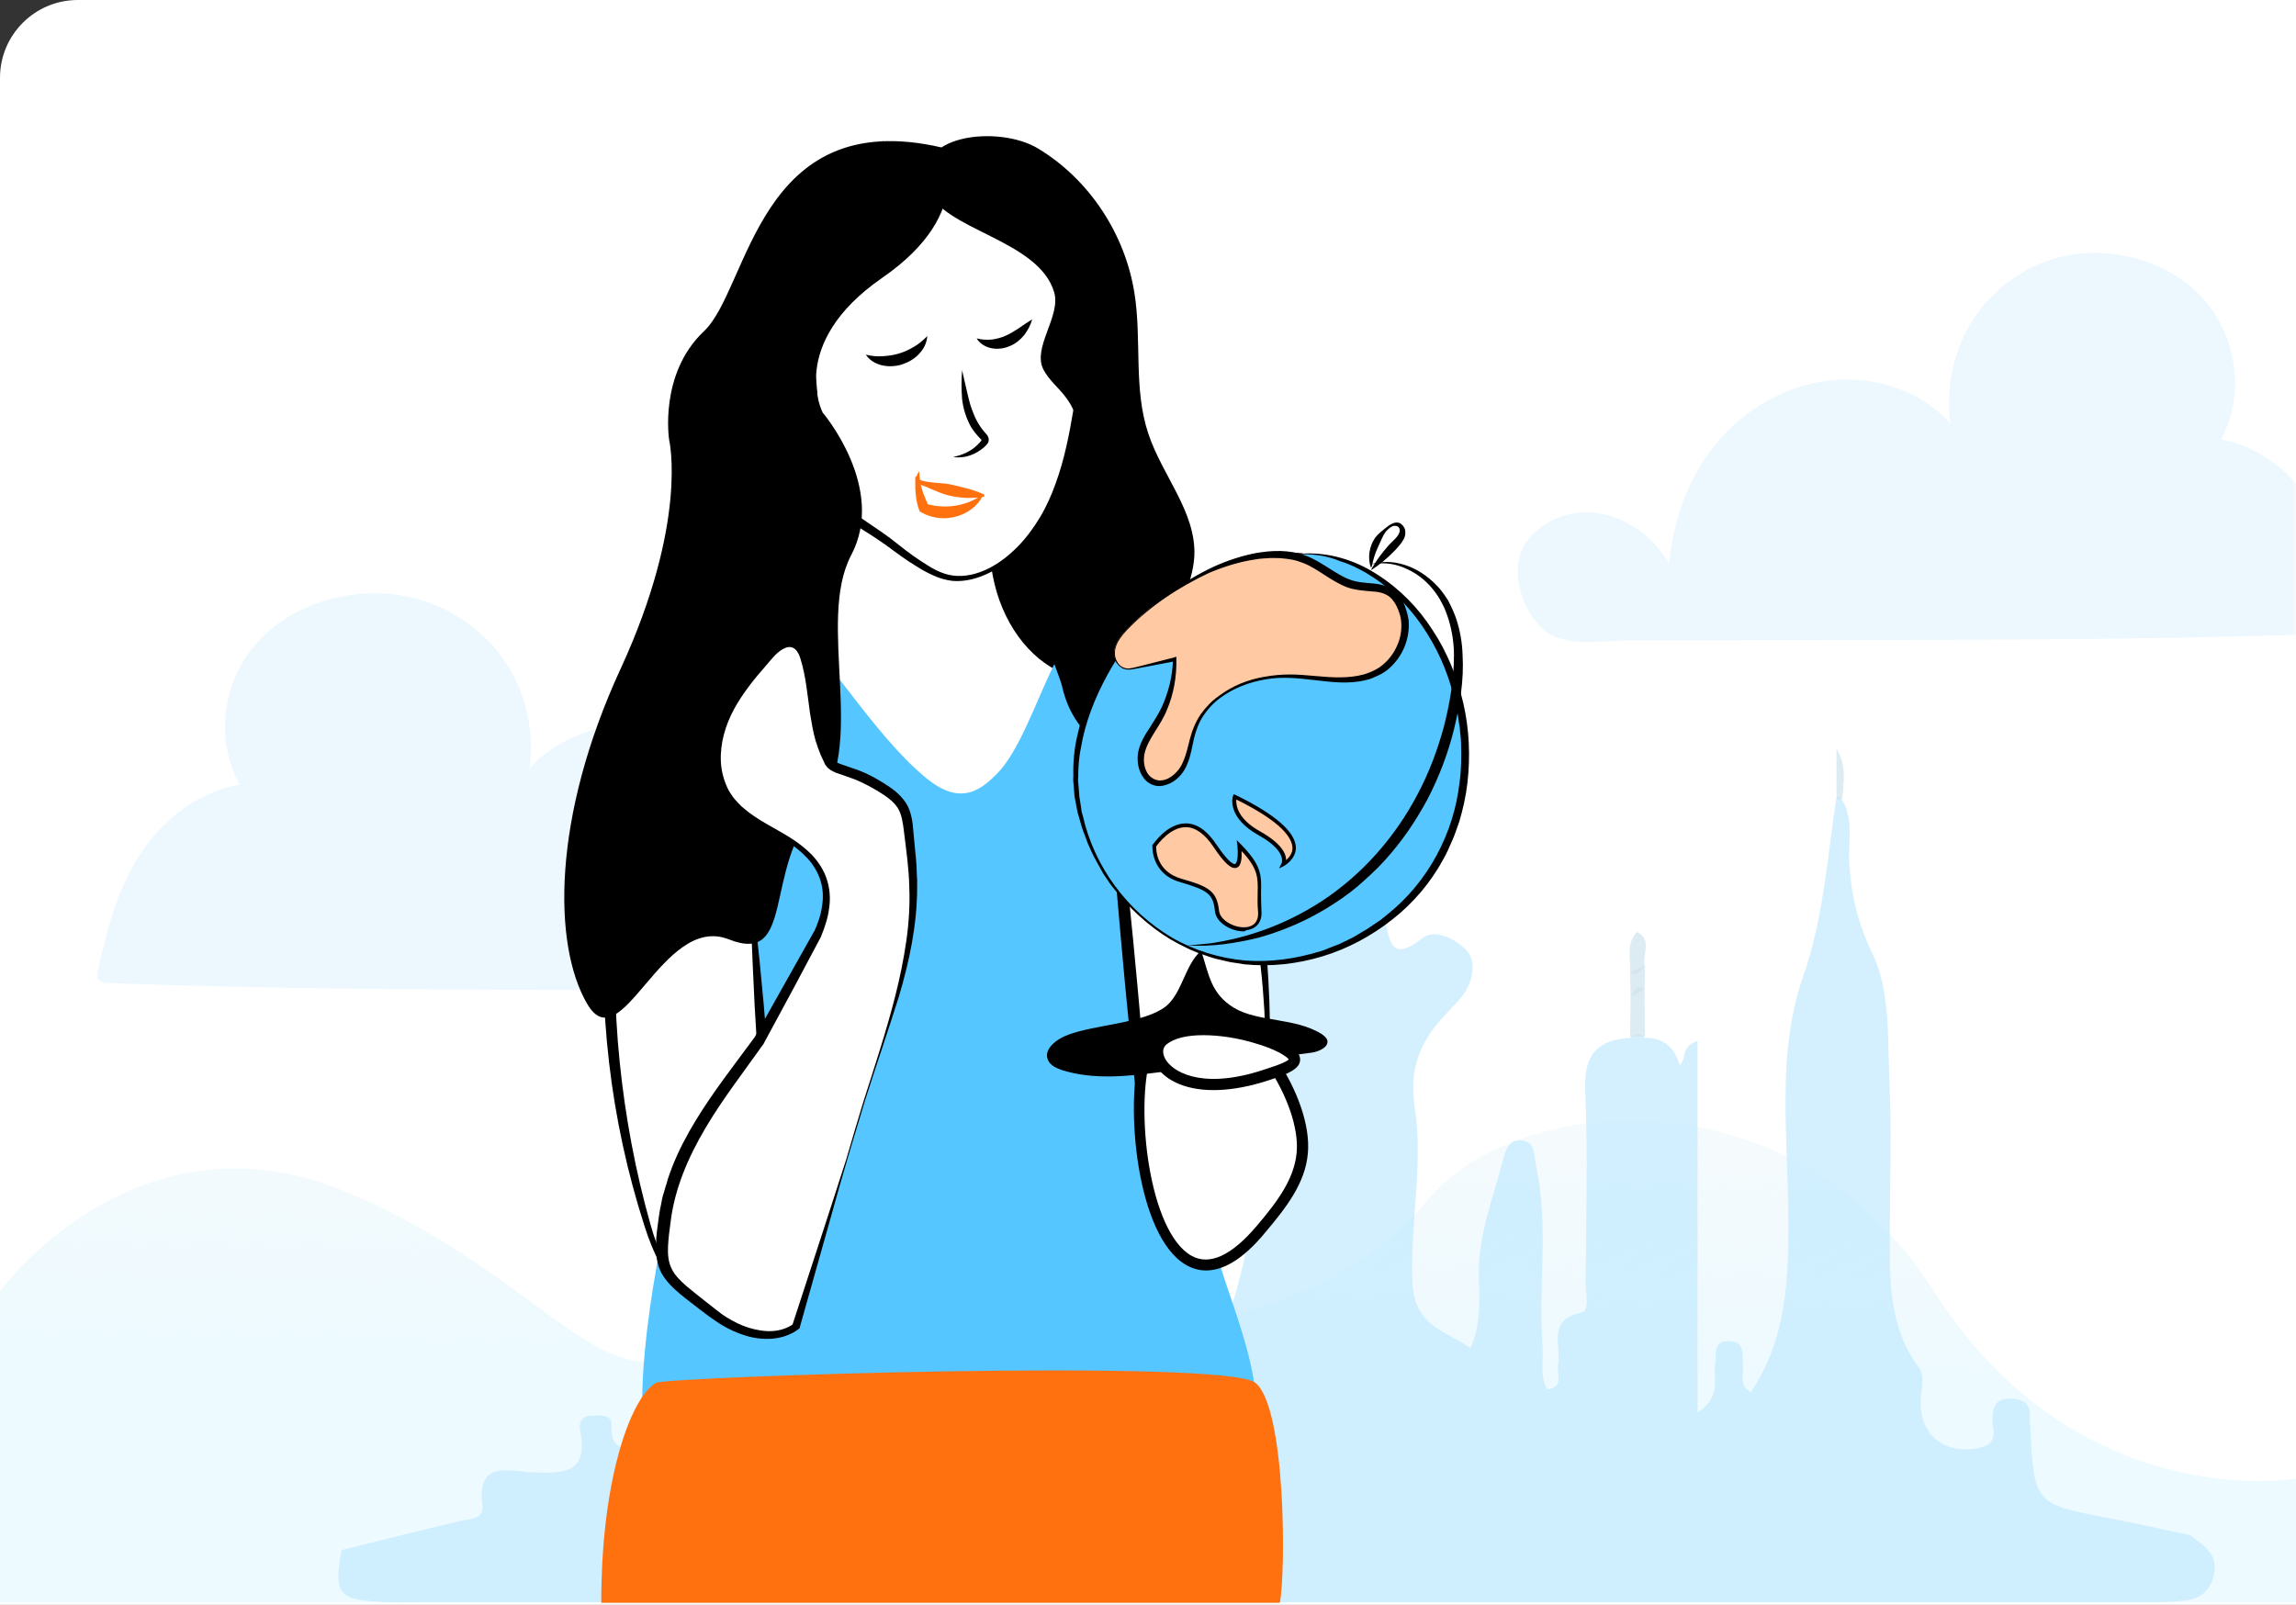
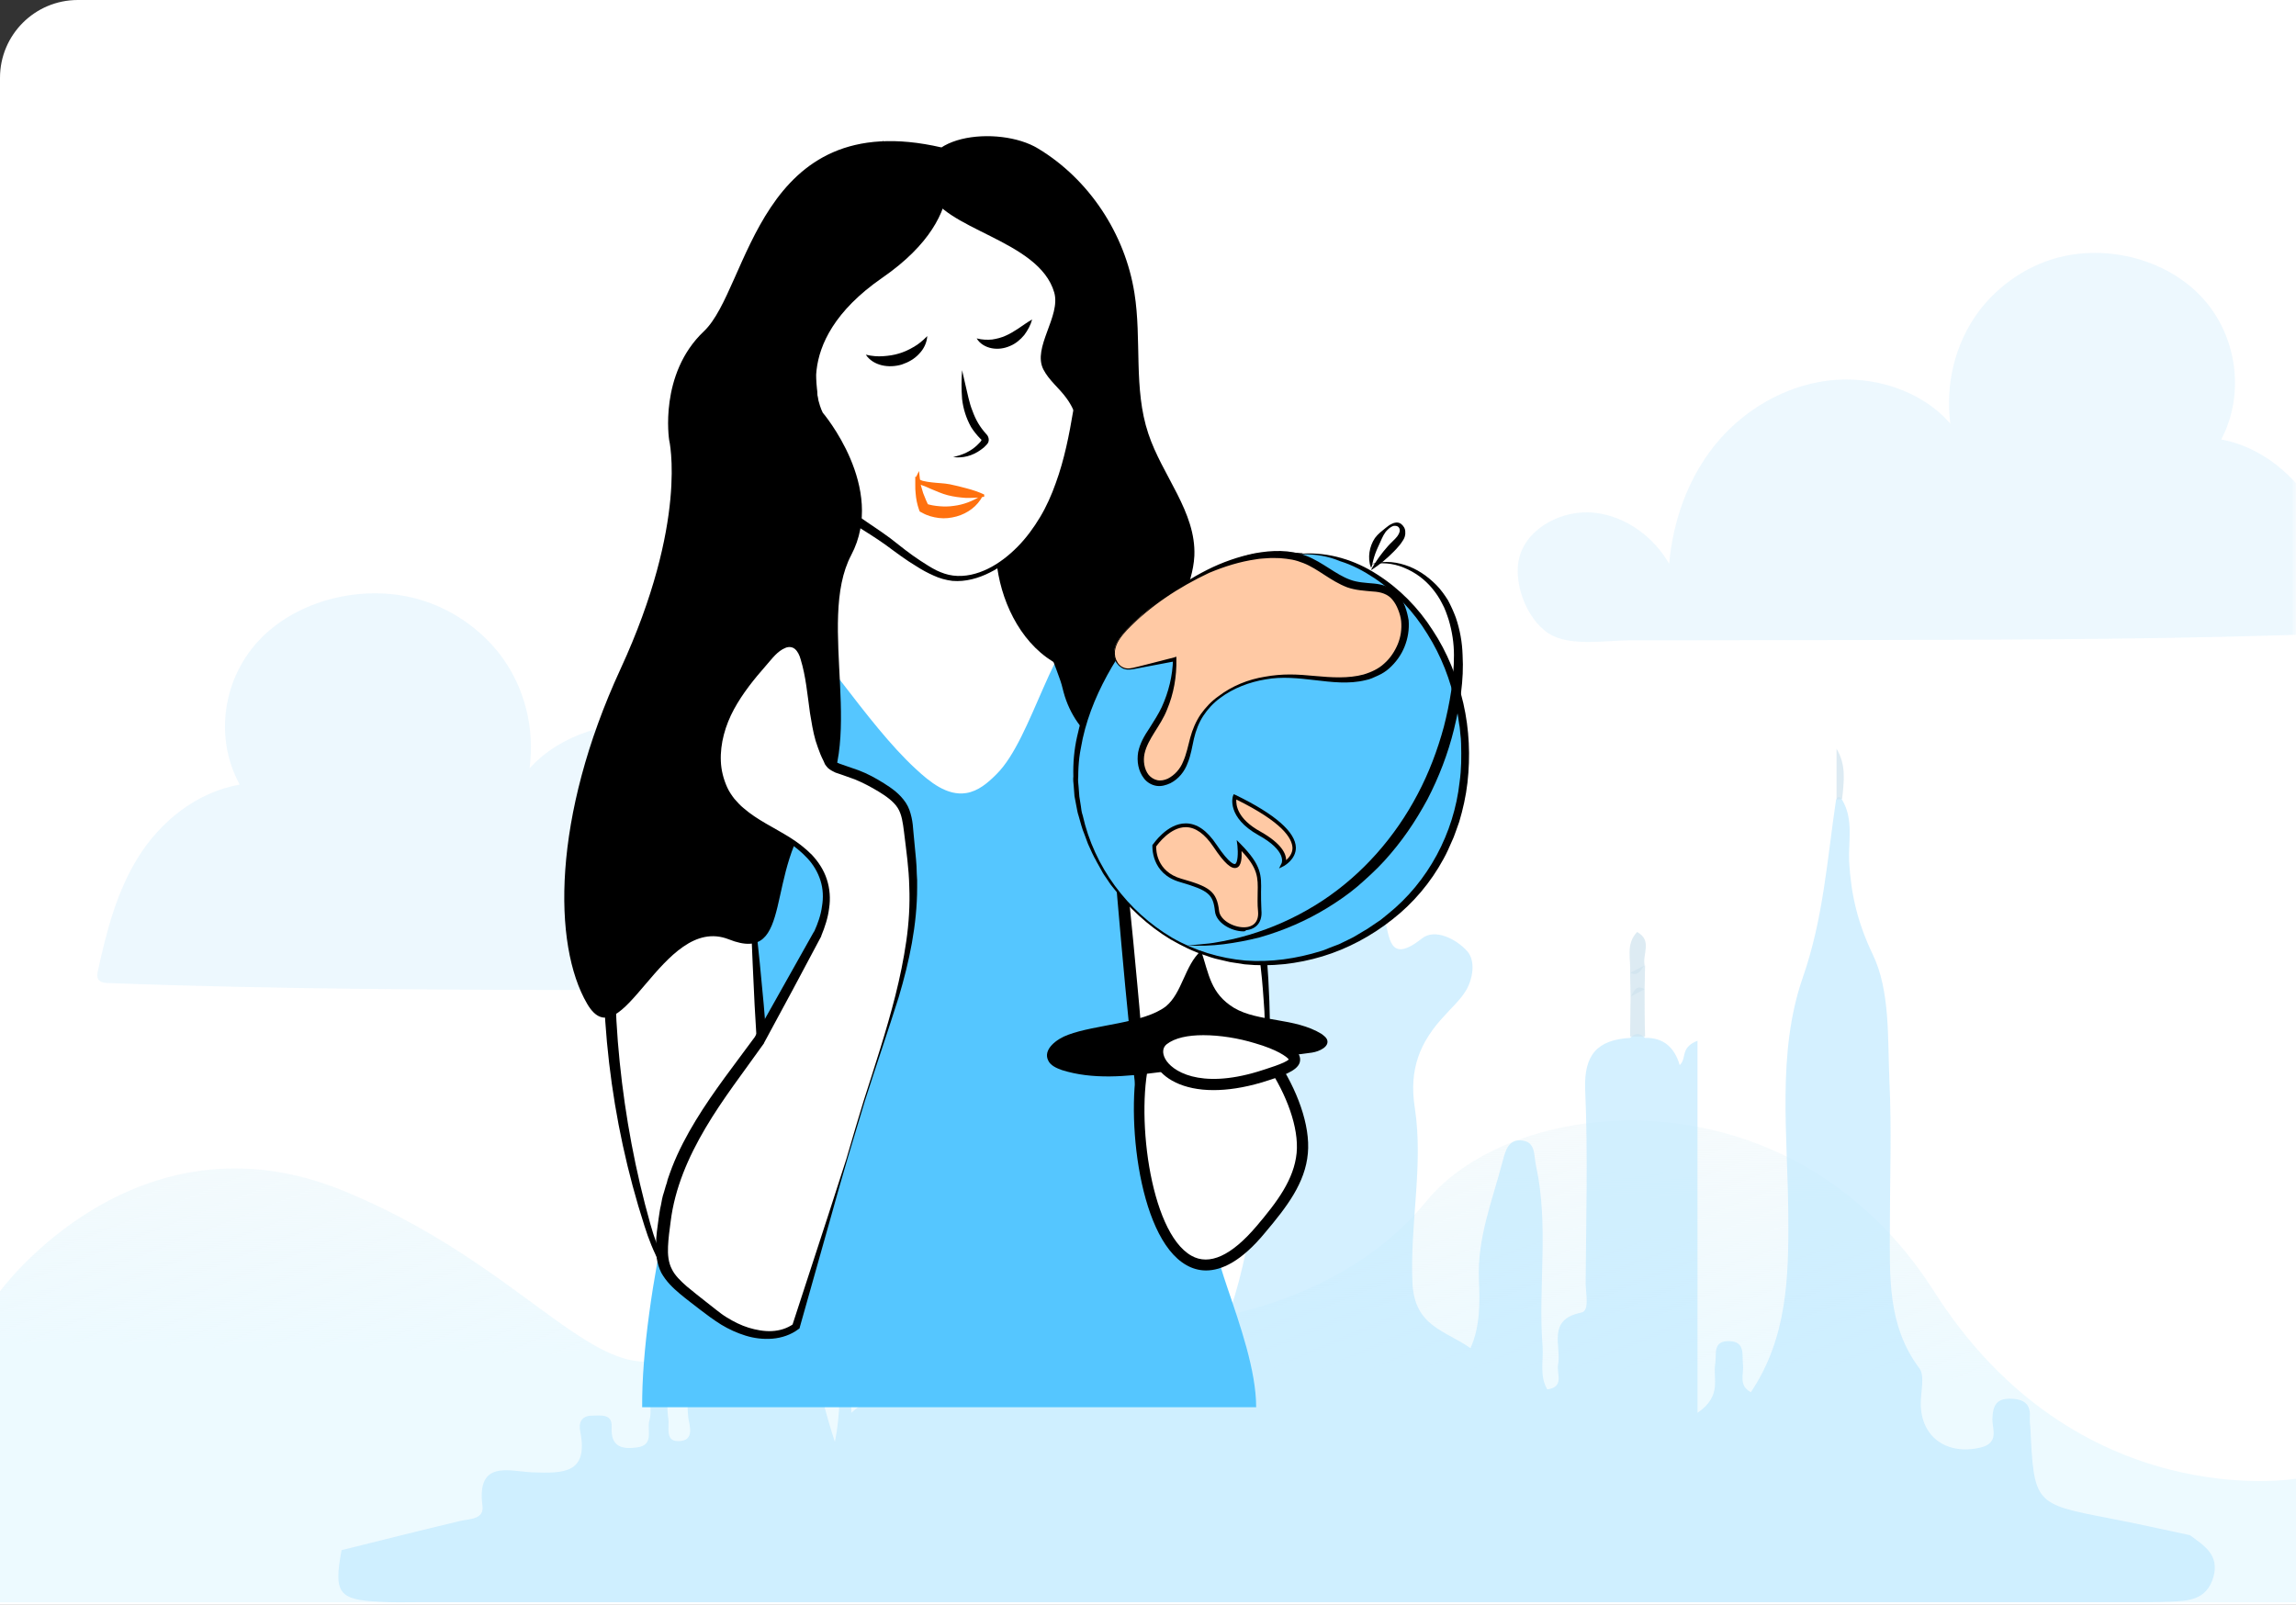
<svg xmlns="http://www.w3.org/2000/svg" width="236" height="165" viewBox="0 0 236 165" fill="none">
  <rect x="0" y="0" width="236" height="165" fill="#333333" stroke="none" />
  <path d="M0 8C0 3.582 3.582 0 8 0H236V165H0V8Z" fill="white" />
  <mask id="mask0_1079_1659" style="mask-type:alpha" maskUnits="userSpaceOnUse" x="0" y="10" width="236" height="155">
    <rect y="10" width="236" height="155" fill="white" />
  </mask>
  <g mask="url(#mask0_1079_1659)">
    <path opacity="0.64" d="M156.213 57.148C157.082 54.207 160.668 52.348 163.927 52.719C167.186 53.091 170.011 55.255 171.568 57.959C171.966 53.598 173.451 49.272 176.24 45.79C179.028 42.308 183.265 39.705 187.9 39.13C192.536 38.556 197.533 40.145 200.467 43.559C199.96 39.57 200.901 35.412 203.328 32.099C205.138 29.666 207.746 27.705 210.715 26.725C216.039 24.967 222.412 26.488 226.179 30.409C229.945 34.33 230.814 40.449 228.315 45.181C232.516 45.959 235.956 48.934 238.057 52.449C240.157 55.965 241.099 59.886 241.932 63.807C242.004 64.145 242.077 64.551 241.823 64.821C241.606 65.058 241.207 65.091 240.882 65.091C224.513 65.734 208.108 65.767 191.703 65.801C183.627 65.801 175.515 65.835 167.44 65.835C165.013 65.835 161.319 66.511 159.183 65.125C156.793 63.57 155.453 59.649 156.213 57.148Z" fill="#C5E8FB" fill-opacity="0.5" />
  </g>
  <path d="M0 132.759C0 132.759 13.924 113.62 35.374 122.458C56.824 131.295 63.196 146.747 72.452 136.733C75.284 133.674 86.088 126.301 98.412 132.759C110.736 139.217 135.149 137.596 146.608 123.504C155.603 112.444 184.08 109.646 198.791 132.759C213.501 155.872 236 152.028 236 152.028V164.735H0V132.759Z" fill="url(#paint0_linear_1079_1659)" />
  <path d="M78.168 87.821C83.652 107.48 79.274 128.344 85.817 148.244C86.972 142.655 85.529 137.113 87.501 131.717C87.501 136.005 87.501 140.245 87.501 145.257C89.955 142.992 92.12 143.474 94.14 143.618C96.257 143.763 96.978 143.136 96.882 140.92C96.449 130.898 98.181 120.923 97.604 110.901C97.508 109.022 97.412 108.01 100.154 107.817C102.752 107.624 105.157 105.408 108.044 103.866C107.178 113.744 108.525 123.236 108.717 132.825C108.765 134.126 107.659 136.487 110.497 136.391C112.999 136.342 112.229 134.174 111.989 133.018C111.363 129.404 113.48 126.609 114.49 123.525C114.683 122.947 115.308 122.224 115.789 122.176C116.751 122.032 117.04 123.092 117.329 123.766C119.109 127.814 120.215 132.054 120.408 136.535C120.504 138.896 120.841 141.257 121.081 143.763C127.143 137.306 127.864 129.307 129.452 121.453C130.462 116.298 129.789 111.19 129.596 106.323C129.356 99.385 129.5 92.157 127.383 85.315C127.239 84.833 127.287 84.207 127.48 83.725C130.559 77.027 128.682 70.33 127.72 63.632C127.624 63.006 127.143 62.138 127.383 61.801C128.297 60.596 127.239 57.609 129.308 58.043C131.04 58.38 131.954 60.741 131.569 63.006C130.655 68.161 131.761 73.269 132.002 78.425C132.05 79.34 132.916 80.834 134.263 78.858C134.84 77.991 136.909 77.027 137.246 77.365C138.978 78.81 141.046 80.111 139.699 83.243C138.689 85.652 138.593 88.543 140.71 90.76C141.72 91.82 141.864 93.169 142.297 94.422C142.874 96.301 142.73 99.192 146.146 96.494C147.493 95.386 149.754 96.59 150.812 97.795C151.678 98.758 151.438 100.638 150.62 101.939C150.043 102.854 149.225 103.577 148.503 104.396C145.953 107.094 144.799 109.937 145.424 113.888C146.338 119.863 144.895 125.886 145.184 131.958C145.424 136.391 148.551 136.776 151.149 138.607C152.159 136.342 152.111 133.933 152.015 131.572C151.823 127.284 153.41 123.381 154.469 119.333C154.757 118.225 155.094 117.069 156.489 117.261C157.884 117.454 157.644 118.803 157.884 119.863C159.232 126.031 158.077 132.295 158.558 138.463C158.654 139.908 158.221 141.45 159.039 142.847C160.819 142.606 160.001 141.257 160.146 140.342C160.53 138.366 158.943 135.668 162.551 134.945C163.417 134.752 162.984 132.969 162.984 131.909C163.032 125.26 163.225 118.611 162.936 112.009C162.792 108.395 164.235 106.902 167.554 106.709C168.084 106.179 168.565 106.179 169.094 106.709C171.018 106.661 172.125 107.721 172.654 109.504C173.424 108.781 172.654 107.721 174.482 106.998C174.482 119.767 174.482 132.199 174.482 145.257C177.08 143.474 176.022 141.691 176.31 140.197C176.455 139.185 176.022 137.836 177.753 137.884C179.389 137.933 179.052 139.233 179.149 140.245C179.293 141.209 178.619 142.414 179.966 143.136C183.719 137.547 183.863 131.283 183.815 124.923C183.767 116.731 182.612 108.251 185.307 100.493C187.423 94.422 187.808 88.351 188.722 82.231C188.915 81.846 189.107 81.846 189.348 82.231C190.55 84.255 189.973 86.472 190.069 88.592C190.262 91.965 190.935 94.856 192.475 98.084C194.303 101.842 194.014 106.709 194.207 111.094C194.447 116.105 194.255 121.116 194.255 126.127C194.255 131.187 193.966 136.246 197.286 140.679C197.863 141.45 197.43 143.04 197.43 144.293C197.43 147.762 200.124 149.641 203.588 148.822C205.512 148.34 204.791 146.943 204.791 145.931C204.839 144.437 205.224 143.715 206.859 143.811C208.303 143.907 208.736 144.582 208.639 145.835C208.639 146.124 208.639 146.365 208.688 146.654C209.072 154.604 209.072 154.604 216.818 156.098C219.608 156.628 222.35 157.254 225.093 157.833C226.536 158.893 228.172 159.856 227.498 162.169C226.777 164.579 224.852 164.578 222.976 164.675C221.629 164.723 220.282 164.723 218.935 164.723C160.29 164.723 101.693 164.723 43.048 164.723C41.701 164.723 40.354 164.771 39.007 164.675C34.774 164.482 34.292 163.759 35.11 159.375C39.152 158.363 43.193 157.351 47.234 156.387C48.244 156.146 49.784 156.243 49.591 154.797C48.966 150.027 52.43 151.28 54.739 151.376C57.818 151.472 60.512 151.569 59.646 147.184C59.453 146.317 59.742 145.546 60.849 145.546C61.763 145.546 62.965 145.305 62.869 146.75C62.773 148.726 63.88 149.015 65.419 148.822C67.343 148.581 66.429 146.991 66.766 145.979C67.343 143.956 65.275 140.727 67.969 140.101C69.075 139.86 68.354 143.811 68.691 145.835C68.835 146.798 68.257 148.34 69.989 148.148C71.336 148.003 70.903 146.606 70.759 145.835C70.278 141.884 71.914 138.27 72.539 134.511C73.309 130.03 74.271 125.645 73.934 121.116C73.068 109.841 75.474 98.951 77.494 88.013C77.687 87.435 77.927 87.435 78.168 87.821Z" fill="#C2EAFF" fill-opacity="0.7" />
  <path d="M169.094 106.564C168.564 106.564 168.083 106.564 167.554 106.564C167.554 105.215 167.602 103.818 167.602 102.469C167.939 101.987 168.131 101.168 169.045 101.698C169.045 103.288 169.045 104.926 169.094 106.564Z" fill="#CFE3EE" fill-opacity="0.7" />
  <path d="M167.554 100.011C167.65 98.614 167.073 97.072 168.276 95.819C169.863 96.686 168.805 98.084 169.046 99.24C168.661 99.674 168.42 100.445 167.554 100.011Z" fill="#CFE3EE" fill-opacity="0.7" />
  <path d="M189.348 82.135L189.059 82.183H188.771C188.771 80.448 188.771 78.714 188.771 76.979C189.781 78.618 189.54 80.352 189.348 82.135Z" fill="#CFE3EE" fill-opacity="0.7" />
  <path d="M78.168 87.821C77.927 87.821 77.735 87.821 77.494 87.869C77.494 86.423 77.494 85.026 77.494 83.58C77.735 83.58 77.927 83.58 78.168 83.58C78.168 84.978 78.168 86.375 78.168 87.821Z" fill="#CFE3EE" fill-opacity="0.7" />
  <path d="M167.554 100.011C168.083 99.77 168.564 99.481 169.094 99.24C169.094 100.059 169.045 100.879 169.045 101.698C168.564 101.939 168.083 102.228 167.602 102.469C167.602 101.649 167.554 100.83 167.554 100.011Z" fill="#CFE3EE" fill-opacity="0.7" />
  <path opacity="0.64" d="M101.772 92.926C100.842 89.912 97.007 88.006 93.52 88.387C90.034 88.769 87.012 90.986 85.346 93.758C84.92 89.288 83.331 84.853 80.348 81.284C77.365 77.716 72.833 75.048 67.874 74.459C62.915 73.87 57.569 75.498 54.431 78.998C54.973 74.909 53.966 70.647 51.37 67.252C49.433 64.757 46.644 62.748 43.467 61.743C37.773 59.941 30.954 61.5 26.925 65.519C22.896 69.539 21.966 75.81 24.64 80.661C20.146 81.458 16.465 84.507 14.218 88.11C11.971 91.714 10.964 95.733 10.073 99.752C9.996 100.099 9.918 100.514 10.189 100.792C10.422 101.034 10.848 101.069 11.197 101.069C28.707 101.727 46.257 101.762 63.806 101.796C72.445 101.796 81.123 101.831 89.762 101.831C92.358 101.831 96.309 102.524 98.595 101.103C101.152 99.51 102.585 95.49 101.772 92.926Z" fill="#C5E8FB" fill-opacity="0.5" />
  <path d="M90.766 14.495C90.766 14.495 113.177 29.025 113.754 49.048C114.332 69.109 118.375 86.599 111.983 91.313C105.63 96.026 79.754 80.522 79.754 80.522C79.754 80.522 80.293 23.065 90.766 14.495Z" fill="black" />
  <path d="M72.939 72.654C71.167 72.965 69.28 73.199 67.933 74.368C65.93 76.121 65.93 79.198 66.123 81.847C67.394 103.583 68.664 110.517 69.935 132.253C70.012 133.539 70.128 134.941 70.859 135.993C71.899 137.434 73.824 137.863 75.557 138.213C89.727 140.784 100.355 139.499 114.563 137.239C117.066 136.85 119.877 136.032 121.071 133.773C121.802 132.37 121.725 130.656 121.61 129.059C120.609 113.244 123.497 116.126 122.495 100.311C122.11 94.195 121.725 88.041 121.186 81.925C120.84 77.796 120.07 73.082 116.566 70.94C114.448 69.654 111.791 69.615 109.519 68.68C105.745 67.122 103.397 63.149 102.626 59.098C101.856 55.047 102.626 50.995 102.78 46.983C93.192 43.828 90.382 38.335 88.649 46.048C86.531 55.241 82.295 71.018 72.939 72.654Z" fill="white" />
-   <path d="M90.921 140.2C86.03 140.2 80.986 139.771 75.441 138.759C73.516 138.408 71.514 137.94 70.397 136.304C69.55 135.097 69.434 133.539 69.357 132.292C68.703 121.424 68.087 114.14 67.432 107.089C66.816 100.038 66.161 92.754 65.507 81.847C65.314 78.808 65.468 75.731 67.548 73.9C68.895 72.693 70.667 72.42 72.399 72.108L72.861 72.03C82.526 70.355 86.685 51.891 88.071 45.814C88.61 43.36 89.303 42.114 90.343 41.646C91.729 40.984 93.347 41.841 95.772 43.127C97.621 44.1 99.931 45.308 102.934 46.321L103.358 46.477L103.32 46.905C103.281 47.996 103.165 49.125 103.088 50.216C102.857 53.06 102.588 56.02 103.127 58.903C103.936 63.227 106.438 66.733 109.673 68.057C110.597 68.447 111.56 68.68 112.599 68.914C114.024 69.226 115.526 69.576 116.835 70.394C120.493 72.654 121.379 77.445 121.725 81.847C122.264 88.001 122.649 94.234 123.034 100.272C123.535 108.258 123.034 111.569 122.572 114.763C122.11 117.918 121.648 121.151 122.149 129.02C122.226 130.539 122.38 132.409 121.533 134.045C120.224 136.616 117.143 137.434 114.602 137.824C106.092 139.148 98.66 140.2 90.921 140.2ZM73.054 73.238L72.592 73.316C71.052 73.588 69.434 73.861 68.318 74.835C66.508 76.432 66.546 79.276 66.701 81.847C67.355 92.715 67.971 99.999 68.626 107.05C69.242 114.101 69.897 121.385 70.551 132.292C70.628 133.695 70.744 134.824 71.36 135.72C72.245 136.967 73.978 137.395 75.672 137.707C89.843 140.278 100.701 138.914 114.486 136.694C116.758 136.343 119.453 135.642 120.57 133.539C121.263 132.214 121.148 130.578 121.071 129.137C120.57 121.151 121.071 117.84 121.533 114.646C121.995 111.491 122.457 108.258 121.956 100.389C121.571 94.351 121.186 88.157 120.647 82.003C120.262 77.679 119.492 73.433 116.296 71.446C115.141 70.745 113.832 70.433 112.407 70.122C111.367 69.888 110.328 69.654 109.288 69.226C105.707 67.745 102.934 63.889 102.049 59.215C101.471 56.176 101.741 53.177 101.972 50.216C102.049 49.281 102.126 48.307 102.164 47.373C99.276 46.399 97.043 45.23 95.233 44.256C93.154 43.165 91.652 42.386 90.805 42.776C90.15 43.087 89.65 44.139 89.188 46.126C86.724 56.994 82.411 71.602 73.054 73.238Z" fill="black" />
  <path d="M66.007 144.68H85.683H105.963H129.118C129.118 140.91 127.462 136.227 126.153 132.37C122.264 120.957 121.648 108.764 120.57 96.844C119.723 87.378 119.761 69.693 112.561 62.759C108.171 65.213 106.169 75.887 102.434 79.587C101.548 80.483 100.547 81.34 99.315 81.535C97.351 81.847 95.58 80.406 94.116 79.042C88.995 74.329 83.835 65.681 78.714 60.967C76.519 64.317 73.208 66.927 69.434 68.174C78.791 81.613 79.138 89.443 73.901 105.024C70.474 115.075 65.93 133.227 66.007 144.68Z" fill="#55C6FF" />
-   <path d="M67.461 142.166C66.456 142.669 64.948 144.68 63.691 149.078C61.806 155.675 61.806 162.901 61.806 164.786H131.55C132.178 161.644 132.178 144.68 129.037 142.166C125.895 139.653 68.718 141.538 67.461 142.166Z" fill="#FF710F" />
  <path d="M114.216 67.862C115.564 65.798 118.799 65.876 120.762 67.356C122.726 68.836 123.65 71.29 124.459 73.627C129.773 89.287 131.698 106.232 129.272 122.632C128.887 125.164 127.925 128.202 125.422 128.669C122.842 129.137 120.839 126.449 119.877 123.995C117.875 118.892 117.335 113.361 116.835 107.907C115.872 97.584 114.91 87.261 113.947 76.939C113.716 74.329 113.485 71.602 114.294 69.109C115.102 66.616 117.297 64.395 119.915 64.395" fill="white" />
  <path d="M114.139 67.823C114.525 67.161 115.179 66.655 115.872 66.382C116.604 66.109 117.374 66.031 118.144 66.109C118.914 66.187 119.646 66.421 120.339 66.772C121.032 67.161 121.61 67.668 122.11 68.252C123.111 69.421 123.804 70.823 124.343 72.225C124.883 73.627 125.345 75.069 125.845 76.471C126.731 79.315 127.539 82.236 128.194 85.158C128.348 85.898 128.502 86.638 128.656 87.339C128.81 88.079 128.964 88.82 129.08 89.56C129.195 90.3 129.349 91.04 129.465 91.78L129.773 94.001C130.504 99.96 130.697 105.959 130.427 111.919C130.389 113.4 130.235 114.919 130.158 116.399C130.004 117.879 129.927 119.398 129.696 120.879C129.503 122.359 129.388 123.878 128.887 125.319C128.656 126.06 128.348 126.761 127.886 127.384C127.424 128.007 126.769 128.553 126.038 128.825C125.268 129.098 124.421 129.098 123.65 128.825C122.88 128.553 122.226 128.085 121.687 127.54C120.57 126.41 119.838 125.008 119.299 123.605C118.221 120.762 117.566 117.801 117.104 114.841C116.642 111.88 116.411 108.881 116.103 105.92C115.795 102.96 115.526 99.96 115.256 97C114.717 91.04 114.255 85.119 113.754 79.159C113.639 77.679 113.523 76.198 113.446 74.679C113.369 73.16 113.446 71.641 113.793 70.122C114.101 68.641 114.871 67.2 115.949 66.109C116.989 65.019 118.491 64.279 119.992 64.317V64.434C118.529 64.473 117.181 65.252 116.219 66.343C115.256 67.434 114.64 68.797 114.37 70.2C113.831 73.082 114.409 76.043 114.679 79.003C115.295 84.924 115.911 90.884 116.488 96.805C116.758 99.766 117.066 102.765 117.297 105.726C117.566 108.686 117.798 111.686 118.183 114.607C118.568 117.529 119.145 120.45 120.146 123.216C120.377 123.917 120.647 124.579 120.993 125.203C121.34 125.826 121.725 126.41 122.226 126.956C122.688 127.462 123.265 127.89 123.881 128.124C124.498 128.358 125.191 128.397 125.845 128.163C126.461 127.968 127.039 127.501 127.462 126.956C127.886 126.41 128.194 125.748 128.464 125.047C128.695 124.346 128.887 123.644 129.041 122.943C129.157 122.203 129.234 121.463 129.349 120.723C129.58 119.243 129.696 117.762 129.85 116.282C129.965 114.802 130.042 113.322 130.081 111.802C130.158 110.322 130.119 108.842 130.081 107.323C130.081 106.583 130.004 105.842 130.004 105.102L129.965 103.973L129.888 102.843C129.696 99.882 129.311 96.922 128.887 94.001C128.464 91.04 127.886 88.157 127.27 85.236C126.923 83.794 126.615 82.353 126.23 80.912C125.884 79.471 125.46 78.029 125.037 76.627L124.382 74.484C124.151 73.783 123.958 73.082 123.689 72.381C123.188 71.018 122.611 69.654 121.687 68.525C121.225 67.979 120.724 67.473 120.108 67.083C119.492 66.733 118.837 66.46 118.144 66.343C117.451 66.226 116.719 66.265 116.026 66.499C115.333 66.733 114.717 67.122 114.293 67.746L114.139 67.823Z" fill="black" />
  <path d="M75.287 82.197C76.866 86.911 77.212 91.936 77.597 96.883C78.29 106.816 79.022 116.749 79.715 126.683C79.869 128.747 79.946 131.007 78.753 132.643C76.943 135.136 72.938 134.902 70.589 132.954C68.24 131.007 67.124 127.929 66.277 124.969C62.888 113.244 61.849 100.817 63.196 88.703C63.581 85.119 64.159 75.225 67.201 72.848C70.666 70.082 74.209 79.042 75.287 82.197Z" fill="white" />
  <path d="M75.326 82.197C76.25 84.885 76.75 87.729 77.174 90.534C77.559 93.377 77.79 96.221 78.098 99.025C78.675 104.713 79.099 110.361 79.407 116.048L79.869 124.579L79.985 126.722C80.023 127.423 80.062 128.163 80.023 128.864C79.985 129.604 79.908 130.305 79.715 131.046C79.523 131.747 79.176 132.448 78.675 132.993C78.175 133.539 77.559 133.967 76.866 134.24C76.173 134.513 75.441 134.629 74.748 134.629C73.285 134.629 71.86 134.162 70.666 133.305C69.511 132.448 68.587 131.279 67.894 129.994C67.201 128.747 66.662 127.384 66.238 126.021C62.734 115.152 61.386 103.544 62.272 92.092C62.311 91.391 62.388 90.65 62.465 89.949L62.696 87.807C62.85 86.404 62.965 84.963 63.158 83.561C63.35 82.158 63.581 80.717 63.889 79.315C64.197 77.912 64.582 76.51 65.16 75.147C65.468 74.484 65.815 73.822 66.277 73.238C66.508 72.965 66.777 72.692 67.124 72.459C67.432 72.225 67.817 72.069 68.202 72.03C68.587 71.952 69.011 72.03 69.357 72.186C69.704 72.342 70.05 72.537 70.32 72.77C70.897 73.238 71.359 73.822 71.745 74.406C72.553 75.614 73.208 76.861 73.785 78.185C74.363 79.51 74.863 80.834 75.326 82.197ZM75.21 82.236C74.748 80.912 74.209 79.587 73.631 78.302C73.015 77.016 72.361 75.77 71.475 74.64C71.051 74.095 70.589 73.549 70.05 73.16C69.781 72.965 69.473 72.77 69.203 72.692C68.895 72.576 68.587 72.537 68.279 72.615C67.971 72.692 67.701 72.809 67.432 73.004C67.162 73.199 66.97 73.433 66.739 73.705C66.354 74.251 66.046 74.874 65.815 75.497C65.314 76.783 65.044 78.185 64.775 79.548C64.544 80.951 64.351 82.353 64.197 83.755C64.043 85.158 63.928 86.56 63.812 88.001L63.62 90.144C63.543 90.845 63.504 91.546 63.466 92.247C63.081 97.896 63.119 103.583 63.697 109.192C64.274 114.841 65.314 120.411 66.854 125.865C67.239 127.228 67.701 128.553 68.356 129.799C69.011 131.046 69.858 132.175 70.936 132.993C72.014 133.811 73.4 134.279 74.748 134.279C76.096 134.318 77.52 133.811 78.368 132.76C78.829 132.253 79.099 131.63 79.292 130.968C79.446 130.305 79.523 129.604 79.523 128.903C79.523 127.501 79.33 126.098 79.215 124.657L78.445 116.165C77.982 110.478 77.597 104.791 77.366 99.103C77.251 96.26 77.135 93.416 76.866 90.572C76.596 87.729 76.096 84.924 75.21 82.236Z" fill="black" />
-   <path d="M93.308 18.624C96.234 18.079 99.238 17.534 102.203 17.806C105.168 18.079 108.171 19.364 109.942 21.78C111.675 24.156 111.983 27.272 111.983 30.194C111.945 34.128 111.444 38.062 110.713 41.919C109.673 47.606 108.017 53.644 103.589 57.345C101.702 58.903 99.161 59.955 96.85 59.175C95.272 58.63 93.115 57.072 91.768 56.059C86.338 51.852 84.105 53.099 83.45 41.257C83.104 35.336 81.179 29.22 83.912 23.961C84.375 23.104 84.914 22.247 85.722 21.663C86.492 21.078 87.455 20.806 88.418 20.572C92.692 19.403 96.966 18.235 101.24 17.066" fill="white" />
+   <path d="M93.308 18.624C96.234 18.079 99.238 17.534 102.203 17.806C105.168 18.079 108.171 19.364 109.942 21.78C111.945 34.128 111.444 38.062 110.713 41.919C109.673 47.606 108.017 53.644 103.589 57.345C101.702 58.903 99.161 59.955 96.85 59.175C95.272 58.63 93.115 57.072 91.768 56.059C86.338 51.852 84.105 53.099 83.45 41.257C83.104 35.336 81.179 29.22 83.912 23.961C84.375 23.104 84.914 22.247 85.722 21.663C86.492 21.078 87.455 20.806 88.418 20.572C92.692 19.403 96.966 18.235 101.24 17.066" fill="white" />
  <path d="M93.308 18.585C95.811 18.04 98.352 17.495 100.971 17.534C102.28 17.534 103.589 17.689 104.86 18.04C106.13 18.391 107.363 18.936 108.441 19.754C108.98 20.144 109.48 20.611 109.942 21.117C110.366 21.624 110.751 22.208 111.059 22.792C111.675 24 112.022 25.324 112.253 26.649C112.445 27.973 112.522 29.298 112.484 30.622C112.484 31.947 112.407 33.232 112.291 34.556C112.176 35.881 111.983 37.166 111.791 38.452C111.56 39.737 111.29 41.023 111.021 42.308C110.482 44.879 109.827 47.411 108.903 49.827C107.979 52.242 106.669 54.618 104.86 56.488C103.974 57.422 102.934 58.279 101.741 58.864C100.586 59.448 99.238 59.838 97.89 59.721C97.236 59.643 96.543 59.448 95.965 59.175C95.349 58.903 94.771 58.591 94.232 58.241C93.115 57.578 92.037 56.76 91.036 56.02C89.996 55.28 88.918 54.618 87.802 53.917C87.263 53.566 86.724 53.176 86.184 52.709C85.684 52.242 85.222 51.696 84.875 51.112C84.144 49.904 83.797 48.58 83.528 47.294C83.258 45.97 83.104 44.685 82.988 43.36C82.911 42.698 82.873 42.036 82.834 41.412C82.796 40.789 82.719 40.127 82.68 39.504C82.565 38.218 82.372 36.933 82.218 35.647C82.064 34.362 81.949 33.037 81.872 31.713C81.833 30.389 81.872 29.025 82.103 27.701C82.334 26.376 82.757 25.052 83.374 23.844C83.681 23.26 84.028 22.676 84.49 22.13C84.952 21.585 85.53 21.117 86.146 20.845C86.762 20.533 87.417 20.377 88.033 20.183L89.919 19.715L93.654 18.78C94.887 18.468 96.157 18.157 97.39 17.884L101.163 16.988L101.202 17.105L97.505 18.235C96.273 18.624 95.041 18.975 93.809 19.364L90.112 20.455L88.302 21C87.686 21.195 87.109 21.351 86.57 21.624C85.53 22.13 84.837 23.143 84.298 24.273C83.759 25.363 83.412 26.571 83.219 27.817C82.834 30.311 83.104 32.843 83.451 35.413C83.605 36.699 83.797 37.984 83.913 39.309C83.99 39.971 84.028 40.633 84.067 41.296C84.105 41.958 84.144 42.581 84.182 43.243C84.298 44.529 84.413 45.814 84.644 47.061C84.875 48.307 85.222 49.515 85.799 50.567C86.377 51.618 87.301 52.398 88.341 53.138C89.38 53.878 90.497 54.579 91.537 55.358C92.576 56.176 93.539 56.955 94.617 57.656C95.156 58.007 95.695 58.357 96.234 58.63C96.812 58.903 97.351 59.097 97.967 59.175C99.199 59.331 100.432 59.02 101.548 58.474C102.665 57.929 103.705 57.111 104.59 56.215C105.476 55.319 106.246 54.267 106.901 53.176C107.555 52.086 108.094 50.878 108.518 49.671C109.403 47.255 109.904 44.685 110.328 42.153C110.52 40.867 110.713 39.582 110.828 38.296C110.982 37.011 111.136 35.725 111.252 34.44C111.367 33.154 111.444 31.869 111.483 30.583C111.521 29.298 111.483 28.012 111.329 26.766C111.175 25.519 110.867 24.273 110.289 23.182C110.019 22.637 109.673 22.091 109.288 21.624C108.903 21.156 108.441 20.728 107.979 20.338C106.015 18.819 103.474 18.079 100.971 18.001C98.429 17.884 95.888 18.313 93.347 18.663L93.308 18.585Z" fill="black" />
  <path d="M108.364 30.077C109.057 32.531 106.092 35.725 107.247 37.984C107.825 39.114 108.864 39.893 109.596 40.906C111.868 43.944 111.059 48.307 109.711 51.891C108.325 55.436 106.438 59.059 106.785 62.837C107.016 65.213 108.094 67.395 108.864 69.615C109.057 70.121 109.211 70.667 109.326 71.173C110.558 75.731 114.756 78.73 119.376 78.263L119.607 78.224C120.185 78.146 120.801 78.068 121.186 77.64C121.571 77.211 121.61 76.627 121.61 76.043C121.533 72.692 120.031 69.459 120.377 66.148C120.685 63.032 122.611 60.266 122.765 57.15C122.957 52.631 119.453 48.892 118.029 44.568C116.488 39.971 117.374 34.907 116.604 30.116C115.641 24.039 111.945 18.43 106.708 15.274C102.703 12.82 93.462 13.755 95.387 19.442C96.773 23.649 106.785 24.584 108.364 30.077Z" fill="black" />
  <path d="M96.773 15.158C96.773 15.158 100.547 21.741 90.689 28.558C80.832 35.375 84.567 42.425 84.567 42.425C84.567 42.425 91.151 50.138 87.493 57.072C83.835 64.006 89.303 76.978 83.874 83.171C78.445 89.365 81.756 99.298 74.902 96.571C68.048 93.883 63.889 109.27 60.347 103.193C56.804 97.117 56.766 83.989 63.774 68.797C70.782 53.605 68.78 45.23 68.78 45.23C68.78 45.23 67.701 38.452 72.361 34.05C77.02 29.648 77.867 10.795 96.773 15.158Z" fill="black" />
  <path d="M88.841 113.205C92.499 101.908 94.694 95.909 93.616 87.222C93.154 83.6 93.5 82.665 90.42 80.795C87.301 78.925 85.838 79.237 85.299 78.341C83.527 75.225 83.797 71.329 82.757 67.862C82.565 67.239 82.295 66.538 81.718 66.265C80.793 65.837 79.792 66.694 79.138 67.512C77.405 69.537 75.672 71.641 74.671 74.095C73.67 76.588 73.593 79.588 75.056 81.808C76.558 84.067 79.369 85.041 81.564 86.638C83.758 88.235 86.338 90.884 84.028 96.026L78.059 106.933C74.093 112.387 69.55 117.879 68.433 124.54C67.393 131.046 68.202 131.046 73.362 135.058C75.788 136.928 79.33 138.135 81.833 136.343L88.841 113.205Z" fill="white" />
  <path d="M88.764 113.205C89.919 109.582 91.113 105.998 92.037 102.336C92.499 100.506 92.884 98.636 93.154 96.766C93.423 94.896 93.539 93.026 93.462 91.157C93.423 89.287 93.154 87.456 92.923 85.547C92.807 84.612 92.692 83.716 92.268 83.054C91.845 82.392 91.075 81.847 90.305 81.379C89.534 80.912 88.726 80.483 87.879 80.133C87.455 79.977 87.031 79.821 86.569 79.665C86.338 79.587 86.107 79.509 85.876 79.431C85.645 79.315 85.376 79.198 85.106 78.964C84.991 78.847 84.875 78.691 84.798 78.575L84.644 78.224C84.529 77.99 84.413 77.757 84.336 77.562C84.144 77.094 83.99 76.627 83.835 76.159C83.566 75.225 83.412 74.251 83.258 73.316C82.988 71.407 82.834 69.537 82.295 67.784C82.18 67.356 81.987 66.966 81.718 66.733C81.448 66.499 81.063 66.46 80.716 66.616C80.332 66.771 79.985 67.044 79.677 67.356C79.369 67.667 79.061 68.057 78.753 68.407C77.521 69.81 76.327 71.29 75.441 72.926C74.556 74.562 74.016 76.432 74.094 78.263C74.132 79.198 74.363 80.094 74.748 80.951C74.941 81.379 75.21 81.769 75.48 82.119C75.788 82.47 76.096 82.82 76.442 83.093C77.829 84.301 79.561 85.08 81.179 86.093C81.987 86.599 82.757 87.183 83.451 87.885C84.105 88.586 84.683 89.443 84.991 90.416C85.299 91.351 85.376 92.403 85.222 93.377C85.106 94.351 84.798 95.286 84.413 96.221V96.26L81.487 101.752L78.522 107.245V107.284L78.483 107.323C76.442 110.205 74.286 112.971 72.515 115.97C70.743 118.97 69.357 122.164 68.934 125.592C68.818 126.449 68.703 127.306 68.664 128.163C68.626 128.981 68.703 129.799 69.049 130.461C69.357 131.123 69.973 131.708 70.59 132.253C71.244 132.798 71.937 133.344 72.63 133.889L73.67 134.707C74.016 134.98 74.325 135.214 74.71 135.447C75.403 135.876 76.173 136.265 76.943 136.499C77.713 136.733 78.522 136.889 79.33 136.85C80.139 136.811 80.909 136.577 81.564 136.11L81.41 136.343L85.145 124.891C85.761 122.982 86.377 121.073 86.993 119.165C87.609 117.022 88.187 115.113 88.764 113.205ZM88.88 113.244C88.302 115.152 87.725 117.1 87.147 119.009C86.569 120.956 86.03 122.865 85.491 124.813L82.218 136.421L82.18 136.577L82.064 136.655C81.294 137.239 80.332 137.551 79.407 137.629C78.445 137.707 77.521 137.59 76.635 137.317C75.749 137.044 74.902 136.655 74.132 136.187C73.747 135.954 73.362 135.681 72.977 135.408L71.937 134.629C71.244 134.084 70.551 133.578 69.858 132.993C69.165 132.409 68.472 131.747 67.971 130.851C67.509 129.916 67.394 128.903 67.432 127.968C67.432 127.033 67.586 126.137 67.702 125.241C67.779 124.813 67.817 124.345 67.933 123.917C68.01 123.488 68.087 123.021 68.241 122.593L68.433 121.93C68.51 121.697 68.587 121.502 68.626 121.268L68.857 120.606L69.088 119.983C69.742 118.308 70.59 116.71 71.514 115.191C73.362 112.153 75.557 109.387 77.636 106.543L77.598 106.582L80.639 101.168L83.681 95.753V95.792C84.067 94.935 84.375 94.078 84.49 93.182C84.644 92.286 84.606 91.39 84.336 90.533C84.067 89.676 83.605 88.897 82.988 88.235C82.372 87.573 81.641 86.989 80.871 86.482C79.33 85.43 77.598 84.651 76.134 83.366C75.788 83.054 75.441 82.704 75.133 82.314C74.825 81.924 74.594 81.496 74.363 81.067C73.939 80.172 73.747 79.198 73.709 78.263C73.632 76.315 74.171 74.406 75.056 72.692C75.942 70.978 77.135 69.459 78.329 68.018C78.945 67.317 79.484 66.46 80.486 66.031C80.716 65.914 81.025 65.876 81.333 65.876C81.641 65.914 81.91 66.031 82.141 66.187C82.603 66.577 82.834 67.083 82.988 67.55C83.605 69.42 83.797 71.329 84.144 73.16C84.298 74.095 84.49 74.991 84.76 75.887C84.875 76.315 85.029 76.744 85.222 77.172C85.299 77.367 85.414 77.601 85.53 77.795L85.684 78.107C85.722 78.185 85.722 78.185 85.761 78.185C85.761 78.224 85.799 78.224 85.838 78.263C86.03 78.458 86.492 78.575 86.916 78.73C87.378 78.886 87.84 79.042 88.264 79.198C89.188 79.548 90.035 80.016 90.844 80.522C91.652 81.029 92.499 81.613 93.115 82.548C93.423 83.015 93.578 83.522 93.693 84.028C93.808 84.534 93.847 85.002 93.885 85.508L94.155 88.352C94.194 88.819 94.232 89.326 94.232 89.793L94.271 90.494V91.234C94.271 95.091 93.462 98.87 92.384 102.492C91.267 106.037 90.035 109.621 88.88 113.244Z" fill="black" />
  <path d="M129.619 126.41C131.544 124.112 133.585 121.58 133.854 118.58C134.586 110.751 121.802 95.13 117.759 108.374C115.41 116.048 119.145 138.875 129.619 126.41Z" fill="white" />
  <path d="M123.958 130.617C123.188 130.617 122.495 130.383 121.956 130.072C116.796 127.189 115.603 113.439 117.22 108.141C118.914 102.609 122.033 102.337 123.727 102.687C128.887 103.739 134.971 112.776 134.432 118.58C134.162 121.619 132.276 124.073 130.042 126.722C127.578 129.721 125.537 130.617 123.958 130.617ZM122.688 103.817C120.724 103.817 119.261 105.414 118.298 108.53C116.642 113.984 118.106 126.644 122.457 129.098C124.305 130.15 126.577 129.098 129.157 126.06C131.275 123.567 133.007 121.268 133.277 118.541C133.777 113.322 128.117 104.83 123.496 103.895C123.227 103.817 122.957 103.817 122.688 103.817Z" fill="black" />
  <path d="M133.893 56.955C128.31 56.838 128.117 57.15 123.073 59.604C119.261 61.474 116.219 64.707 114.024 68.369C112.176 71.485 110.867 74.991 110.635 78.614C110.058 87.456 116.45 96.143 124.921 98.402C133.392 100.661 143.019 96.532 147.601 88.975C152.183 81.418 151.529 71.095 146.369 63.967C143.442 59.916 138.822 56.721 133.893 56.955Z" fill="#55C6FF" />
  <path d="M133.893 56.994C132.545 56.994 131.236 56.994 129.888 57.15C129.234 57.228 128.579 57.384 127.963 57.578C127.347 57.773 126.731 58.046 126.153 58.358C124.96 58.942 123.766 59.565 122.572 60.188C121.417 60.812 120.339 61.591 119.338 62.448C117.335 64.162 115.641 66.265 114.293 68.563C112.946 70.862 111.868 73.316 111.29 75.926C111.174 76.588 111.02 77.211 110.943 77.873C110.866 78.536 110.828 79.198 110.828 79.86C110.789 80.211 110.828 80.522 110.866 80.873L110.943 81.886L111.097 82.86C111.136 83.171 111.174 83.522 111.29 83.833C111.868 86.443 113.023 88.936 114.601 91.079C116.18 93.221 118.183 95.052 120.493 96.415C122.803 97.74 125.383 98.519 128.001 98.753C130.62 98.948 133.277 98.558 135.78 97.779C136.088 97.701 136.396 97.545 136.704 97.428C137.012 97.311 137.32 97.195 137.628 97.078L138.514 96.649C138.822 96.493 139.091 96.377 139.399 96.182L140.246 95.675C140.554 95.52 140.785 95.325 141.093 95.13C141.363 94.935 141.633 94.779 141.902 94.585L142.672 93.961C146.792 90.65 149.449 85.664 150.027 80.405C150.219 79.081 150.219 77.757 150.181 76.432C150.181 76.082 150.142 75.77 150.104 75.458C150.065 75.147 150.065 74.796 149.988 74.484C149.873 73.822 149.834 73.16 149.642 72.537C149.103 69.927 148.14 67.434 146.715 65.174C145.329 62.915 143.481 60.928 141.286 59.448C140.169 58.708 139.014 58.085 137.743 57.695C136.55 57.189 135.202 56.955 133.893 56.994V56.916C136.588 56.76 139.284 57.578 141.556 59.059C143.827 60.5 145.791 62.487 147.254 64.785C148.756 67.044 149.796 69.654 150.412 72.303C151.028 74.991 151.143 77.757 150.835 80.483C150.681 81.847 150.373 83.21 149.988 84.496C149.873 84.807 149.757 85.158 149.642 85.469C149.526 85.781 149.411 86.132 149.257 86.443C148.987 87.067 148.718 87.69 148.371 88.313C147.062 90.728 145.252 92.871 143.096 94.546C140.978 96.221 138.514 97.545 135.934 98.324C133.354 99.103 130.62 99.415 127.924 99.142L126.923 98.987L126.423 98.909L125.922 98.792L124.921 98.558C124.613 98.48 124.266 98.363 123.958 98.246C122.688 97.857 121.456 97.234 120.3 96.571C117.99 95.169 115.988 93.299 114.332 91.157C114.101 90.884 113.947 90.611 113.754 90.339C113.562 90.066 113.369 89.793 113.215 89.482L112.715 88.586C112.638 88.43 112.561 88.274 112.484 88.157L112.253 87.69L111.829 86.755C111.714 86.443 111.598 86.132 111.483 85.82C111.213 85.197 111.059 84.535 110.866 83.872C110.751 83.561 110.712 83.21 110.635 82.86L110.443 81.847L110.366 80.834C110.327 80.483 110.289 80.133 110.327 79.821C110.289 78.458 110.404 77.094 110.712 75.731C111.29 73.043 112.33 70.472 113.754 68.174C115.179 65.837 116.912 63.694 118.991 61.941C120.031 61.084 121.147 60.305 122.38 59.682C122.996 59.37 123.573 59.098 124.189 58.786C124.806 58.513 125.383 58.202 125.999 57.929C126.615 57.656 127.231 57.384 127.886 57.189C128.541 56.994 129.195 56.877 129.888 56.838C131.236 56.721 132.584 56.799 133.893 56.877V56.994Z" fill="black" />
  <path d="M115.795 64.746C115.256 65.33 114.717 65.953 114.563 66.733C114.409 67.512 114.755 68.447 115.487 68.719C115.911 68.875 116.373 68.758 116.796 68.68C118.105 68.407 119.415 68.096 120.724 67.823C120.724 70.005 120.146 72.186 119.068 74.056C118.452 75.108 117.643 76.12 117.335 77.328C117.027 78.536 117.412 80.055 118.568 80.483C119.8 80.951 121.147 79.938 121.687 78.73C122.264 77.523 122.341 76.159 122.803 74.913C123.766 72.42 126.192 70.784 128.733 70.083C129.85 69.771 131.005 69.615 132.16 69.615C135.356 69.615 138.783 70.706 141.555 69.187C143.635 68.057 144.828 65.369 144.135 63.11C143.057 59.643 140.708 60.967 138.475 60.071C136.434 59.253 135.125 57.656 132.699 57.228C127 56.254 119.569 60.734 115.795 64.746Z" fill="#FFC9A4" />
  <path d="M115.834 64.785C115.256 65.408 114.717 66.07 114.601 66.927C114.563 67.356 114.64 67.745 114.871 68.096C115.064 68.447 115.449 68.68 115.834 68.719C116.219 68.758 116.642 68.602 117.027 68.525L118.26 68.213L120.685 67.59L120.916 67.512V67.784C120.955 69.537 120.647 71.329 119.954 72.965C119.299 74.64 117.99 75.926 117.643 77.484C117.489 78.224 117.605 79.081 118.067 79.665C118.298 79.938 118.606 80.133 118.953 80.211C119.299 80.289 119.684 80.211 120.031 80.055C120.724 79.704 121.302 79.081 121.61 78.302C121.956 77.523 122.11 76.705 122.341 75.848C122.572 74.991 122.919 74.173 123.419 73.433C123.92 72.731 124.536 72.069 125.268 71.563C126.654 70.511 128.31 69.849 130.004 69.576C130.851 69.42 131.737 69.343 132.584 69.343C133.431 69.343 134.316 69.42 135.164 69.498C136.858 69.654 138.591 69.771 140.169 69.343C140.939 69.109 141.71 68.758 142.287 68.213C142.903 67.668 143.365 66.966 143.673 66.226C143.981 65.486 144.097 64.668 144.02 63.85C143.981 63.461 143.866 63.071 143.712 62.681C143.558 62.292 143.365 61.941 143.134 61.669C142.672 61.084 141.941 60.85 141.093 60.812C140.285 60.734 139.361 60.695 138.475 60.383C136.742 59.721 135.472 58.474 133.97 57.89C133.585 57.734 133.2 57.617 132.815 57.539C132.43 57.462 132.006 57.423 131.583 57.384C131.159 57.384 130.774 57.345 130.35 57.384C129.927 57.423 129.503 57.423 129.118 57.501C127.462 57.734 125.845 58.241 124.266 58.903C121.147 60.383 118.221 62.292 115.834 64.785ZM115.795 64.746C116.989 63.499 118.298 62.37 119.684 61.318C121.07 60.305 122.534 59.37 124.074 58.591C125.614 57.812 127.27 57.228 129.003 56.877C130.735 56.566 132.545 56.488 134.278 57.15C135.972 57.812 137.281 59.059 138.783 59.604C139.515 59.877 140.323 59.916 141.209 59.993C141.633 60.032 142.095 60.11 142.557 60.305C143.019 60.5 143.442 60.773 143.75 61.162C144.058 61.552 144.289 61.98 144.443 62.409C144.597 62.837 144.713 63.305 144.79 63.772C144.867 64.707 144.713 65.642 144.366 66.499C144.02 67.356 143.481 68.096 142.788 68.719C142.441 69.031 142.056 69.265 141.633 69.459C141.44 69.537 141.209 69.654 141.016 69.732C140.824 69.81 140.593 69.888 140.362 69.927C138.629 70.355 136.858 70.122 135.164 69.927C133.469 69.732 131.775 69.537 130.081 69.849C128.425 70.122 126.769 70.745 125.422 71.758C124.729 72.264 124.151 72.887 123.689 73.588C123.227 74.29 122.919 75.108 122.726 75.926C122.534 76.744 122.418 77.64 122.072 78.458C121.764 79.315 121.147 80.094 120.3 80.522C119.877 80.717 119.376 80.873 118.876 80.795C118.375 80.717 117.913 80.444 117.605 80.055C116.989 79.276 116.835 78.263 116.989 77.328C117.181 76.393 117.643 75.614 118.144 74.874C118.606 74.134 119.068 73.433 119.415 72.693C120.108 71.173 120.531 69.498 120.57 67.784L120.801 67.979L118.337 68.447L117.104 68.68C116.681 68.758 116.257 68.875 115.834 68.836C115.603 68.797 115.41 68.758 115.218 68.602C115.025 68.486 114.871 68.291 114.756 68.135C114.524 67.745 114.447 67.317 114.524 66.888C114.64 66.031 115.218 65.33 115.795 64.746Z" fill="black" />
  <path d="M127.347 86.95C127.347 86.95 127.963 91.663 124.844 86.95C121.725 82.236 118.606 86.95 118.606 86.95C118.606 86.95 118.414 89.677 121.302 90.534C124.19 91.391 124.844 91.78 125.037 93.689C125.229 95.598 129.696 96.727 129.426 93.689C129.234 90.65 130.158 89.793 127.347 86.95Z" fill="#FFC9A4" />
  <path d="M127.809 95.754C126.538 95.754 124.998 94.858 124.883 93.689C124.69 91.936 124.228 91.546 121.302 90.689C118.26 89.832 118.452 86.95 118.452 86.911V86.872L118.491 86.833C118.568 86.755 119.954 84.652 121.879 84.652C123.034 84.652 124.074 85.392 125.037 86.833C126.423 88.898 126.885 88.859 126.962 88.82C127.232 88.703 127.27 87.651 127.193 86.95L127.116 86.366L127.501 86.755C129.696 88.975 129.657 89.988 129.619 91.702C129.619 92.248 129.619 92.832 129.657 93.572C129.773 94.78 129.157 95.52 128.079 95.637C128.002 95.754 127.886 95.754 127.809 95.754ZM118.837 87.028C118.837 87.417 118.876 89.599 121.417 90.339C124.305 91.157 125.075 91.624 125.306 93.65C125.422 94.663 126.962 95.442 128.079 95.325C128.579 95.286 129.426 94.974 129.311 93.689C129.234 92.949 129.272 92.326 129.272 91.78C129.311 90.222 129.311 89.287 127.617 87.495C127.655 88.118 127.617 89.053 127.116 89.209C126.577 89.404 125.845 88.742 124.729 87.067C123.843 85.742 122.88 85.041 121.879 85.041C120.301 85.041 119.03 86.755 118.837 87.028Z" fill="black" />
  <path d="M126.923 81.925C126.923 81.925 126.269 83.912 129.465 85.703C132.661 87.495 131.929 88.859 131.929 88.859C131.929 88.859 136.511 86.521 126.923 81.925Z" fill="#FFC9A4" />
  <path d="M131.467 89.287L131.737 88.742C131.737 88.742 132.314 87.495 129.349 85.859C126.076 84.028 126.692 81.925 126.731 81.847L126.808 81.652L127 81.73C131.082 83.716 133.161 85.547 133.2 87.144C133.2 88.352 132.045 88.975 132.006 89.014L131.467 89.287ZM127.077 82.197C127.039 82.743 127.155 84.184 129.58 85.508C131.775 86.755 132.199 87.807 132.199 88.43C132.468 88.196 132.853 87.768 132.853 87.183C132.815 86.171 131.814 84.535 127.077 82.197Z" fill="black" />
  <path d="M140.94 58.319C140.824 56.761 141.517 55.163 142.711 54.228C142.98 53.995 143.365 53.8 143.712 53.956C144.059 54.112 144.213 54.579 144.097 54.969C143.982 55.358 143.712 55.67 143.442 55.942C142.595 56.838 141.748 57.734 140.94 58.63" fill="white" />
  <path d="M140.901 58.319C140.554 57.345 140.747 56.176 141.325 55.319C141.633 54.891 142.056 54.579 142.441 54.267C142.634 54.112 142.826 53.956 143.096 53.839C143.327 53.722 143.673 53.644 143.981 53.839C144.251 54.034 144.444 54.345 144.444 54.657C144.482 55.008 144.367 55.319 144.212 55.553C144.058 55.787 143.904 56.02 143.75 56.176C143.596 56.371 143.442 56.527 143.25 56.722C142.557 57.423 141.825 58.046 140.978 58.591L140.939 58.552C141.44 57.657 142.018 56.877 142.672 56.137C142.98 55.787 143.404 55.436 143.635 55.124C143.75 54.969 143.827 54.813 143.866 54.657C143.904 54.501 143.866 54.306 143.75 54.19C143.635 54.073 143.442 54.034 143.211 54.073C143.019 54.151 142.826 54.267 142.634 54.462C142.287 54.774 142.095 55.241 141.902 55.67C141.71 56.098 141.517 56.488 141.363 56.916C141.209 57.345 141.094 57.812 140.978 58.319H140.901Z" fill="black" />
  <path d="M140.67 58.085C141.248 57.89 141.902 57.773 142.518 57.773C143.173 57.773 143.789 57.89 144.405 58.085C145.637 58.474 146.715 59.215 147.64 60.149C148.102 60.617 148.487 61.162 148.833 61.708C149.141 62.292 149.411 62.876 149.642 63.499C150.065 64.746 150.296 66.031 150.335 67.317C150.489 69.927 150.065 72.459 149.449 74.991C148.833 77.484 147.909 79.899 146.715 82.197C146.099 83.327 145.445 84.418 144.713 85.469C143.982 86.521 143.173 87.534 142.326 88.469C141.902 88.936 141.44 89.404 140.978 89.832C140.516 90.261 140.054 90.689 139.553 91.118C138.591 91.936 137.513 92.676 136.434 93.338C134.278 94.663 131.929 95.675 129.465 96.377C128.233 96.688 127 96.922 125.768 97.078C124.536 97.234 123.265 97.272 121.995 97.195C122.611 97.156 123.227 97.117 123.843 97.039C124.459 97 125.075 96.883 125.691 96.766C126.923 96.532 128.117 96.221 129.272 95.831C131.621 95.052 133.855 93.961 135.934 92.598C140.054 89.871 143.404 86.054 145.714 81.652C146.869 79.471 147.755 77.133 148.41 74.718C149.026 72.303 149.449 69.849 149.449 67.356C149.449 66.109 149.257 64.902 148.91 63.733C148.718 63.149 148.525 62.565 148.217 62.019C147.948 61.474 147.601 60.967 147.216 60.5C146.446 59.565 145.445 58.825 144.29 58.358C143.173 57.89 141.902 57.773 140.67 58.085Z" fill="black" />
  <path d="M109.788 106.388C108.595 106.816 107.17 107.907 107.747 109.037C107.979 109.543 108.595 109.816 109.134 110.01C112.33 111.023 115.757 110.673 119.107 110.244C124.382 109.621 129.619 108.92 134.856 108.219C135.626 108.102 136.704 107.595 136.396 106.855C136.28 106.621 136.049 106.466 135.857 106.31C133.084 104.596 129.349 105.102 126.846 103.622C124.42 102.142 124.266 100.155 123.458 97.74C121.764 99.259 121.533 102.064 119.838 103.466C117.566 105.219 112.561 105.336 109.788 106.388Z" fill="black" />
  <path d="M129.465 110.751C131.082 110.244 132.776 109.738 133.007 109.115C133.623 107.44 122.919 104.168 119.53 106.972C117.605 108.53 120.724 113.361 129.465 110.751Z" fill="white" />
  <path d="M124.729 112.075C121.61 112.075 119.53 110.906 118.722 109.387C118.144 108.297 118.337 107.167 119.184 106.466C122.303 103.895 130.504 105.998 132.776 107.634C133.7 108.297 133.7 108.881 133.585 109.27C133.277 110.127 131.814 110.634 129.657 111.296C127.809 111.841 126.153 112.075 124.729 112.075ZM123.689 106.427C122.11 106.427 120.762 106.699 119.915 107.362C119.492 107.712 119.453 108.258 119.761 108.842C120.416 110.088 123.265 111.997 129.311 110.166C130.158 109.894 132.122 109.309 132.468 108.92C132.276 108.647 131.275 107.907 128.964 107.245C127.308 106.738 125.383 106.427 123.689 106.427Z" fill="black" />
  <path d="M100.393 34.79C100.97 34.946 101.509 34.946 101.972 34.907C102.472 34.829 102.934 34.712 103.358 34.518C103.82 34.323 104.243 34.05 104.667 33.778C105.129 33.466 105.553 33.154 106.092 32.843C105.938 33.427 105.63 33.972 105.283 34.44C104.898 34.907 104.397 35.336 103.82 35.569C103.204 35.842 102.549 35.92 101.933 35.803C101.317 35.686 100.701 35.336 100.393 34.79Z" fill="black" />
  <path d="M88.995 36.465C89.65 36.621 90.227 36.66 90.766 36.621C91.344 36.582 91.883 36.504 92.384 36.348C92.923 36.193 93.423 35.959 93.885 35.686C94.386 35.413 94.848 35.024 95.31 34.556C95.272 35.219 94.964 35.881 94.463 36.387C94.001 36.894 93.385 37.244 92.692 37.478C92.037 37.673 91.306 37.712 90.651 37.556C89.996 37.4 89.38 37.05 88.995 36.465Z" fill="black" />
  <path d="M98.891 38.062C99.122 39.036 99.315 39.971 99.546 40.906C99.661 41.374 99.777 41.802 99.969 42.27C100.123 42.698 100.316 43.127 100.547 43.516C100.778 43.906 101.048 44.256 101.356 44.607C101.433 44.685 101.587 44.84 101.625 45.113C101.664 45.386 101.548 45.581 101.433 45.697C101.317 45.814 101.24 45.892 101.125 46.009C101.009 46.087 100.932 46.165 100.816 46.243C99.969 46.866 98.93 47.139 97.967 46.983C98.93 46.788 99.777 46.399 100.431 45.775C100.508 45.697 100.585 45.62 100.662 45.542C100.739 45.464 100.816 45.386 100.855 45.308C100.893 45.23 100.893 45.191 100.893 45.23C100.893 45.269 100.893 45.191 100.778 45.113C100.431 44.763 100.085 44.334 99.815 43.906C99.315 43.01 99.007 42.036 98.891 41.023C98.814 40.049 98.814 39.036 98.891 38.062Z" fill="black" />
  <path d="M101.163 51.073C100.547 51.19 99.892 51.19 99.276 51.19C98.66 51.151 98.044 51.073 97.428 50.917C96.812 50.762 96.234 50.489 95.657 50.255C95.387 50.138 95.079 49.983 94.809 49.905C94.656 49.866 94.501 49.788 94.347 49.671C94.27 49.593 94.193 49.554 94.155 49.437C94.116 49.32 94.078 49.164 94.155 49.048L94.463 48.424L94.54 49.126C94.579 49.398 94.617 49.671 94.656 49.905C94.733 50.177 94.809 50.411 94.886 50.684C95.079 51.19 95.272 51.657 95.503 52.125L95.156 51.774C95.618 51.93 96.08 52.008 96.581 52.047C97.043 52.086 97.543 52.086 98.044 52.008C99.007 51.891 99.969 51.541 100.932 50.917L101.009 50.995C100.739 51.502 100.354 51.969 99.892 52.32C99.43 52.67 98.891 52.943 98.314 53.099C97.736 53.255 97.12 53.333 96.504 53.255C95.888 53.177 95.31 53.021 94.771 52.709L94.54 52.592L94.463 52.398C94.27 51.852 94.155 51.268 94.116 50.723C94.078 50.45 94.078 50.138 94.078 49.866C94.078 49.593 94.078 49.32 94.078 49.009L94.424 49.087C94.424 49.126 94.424 49.126 94.424 49.164C94.424 49.203 94.463 49.242 94.501 49.281C94.617 49.359 94.733 49.398 94.848 49.437C95.156 49.515 95.464 49.554 95.772 49.593C96.388 49.671 97.004 49.671 97.62 49.788C98.198 49.905 98.814 50.06 99.392 50.216C99.969 50.372 100.585 50.567 101.163 50.84V51.073Z" fill="#FF710F" />
  <defs>
    <linearGradient id="paint0_linear_1079_1659" x1="88.107" y1="164.63" x2="89.54" y2="89.462" gradientUnits="userSpaceOnUse">
      <stop offset="0.329" stop-color="#EDFAFF" />
      <stop offset="1" stop-color="#EBF3F6" stop-opacity="0" />
    </linearGradient>
  </defs>
</svg>